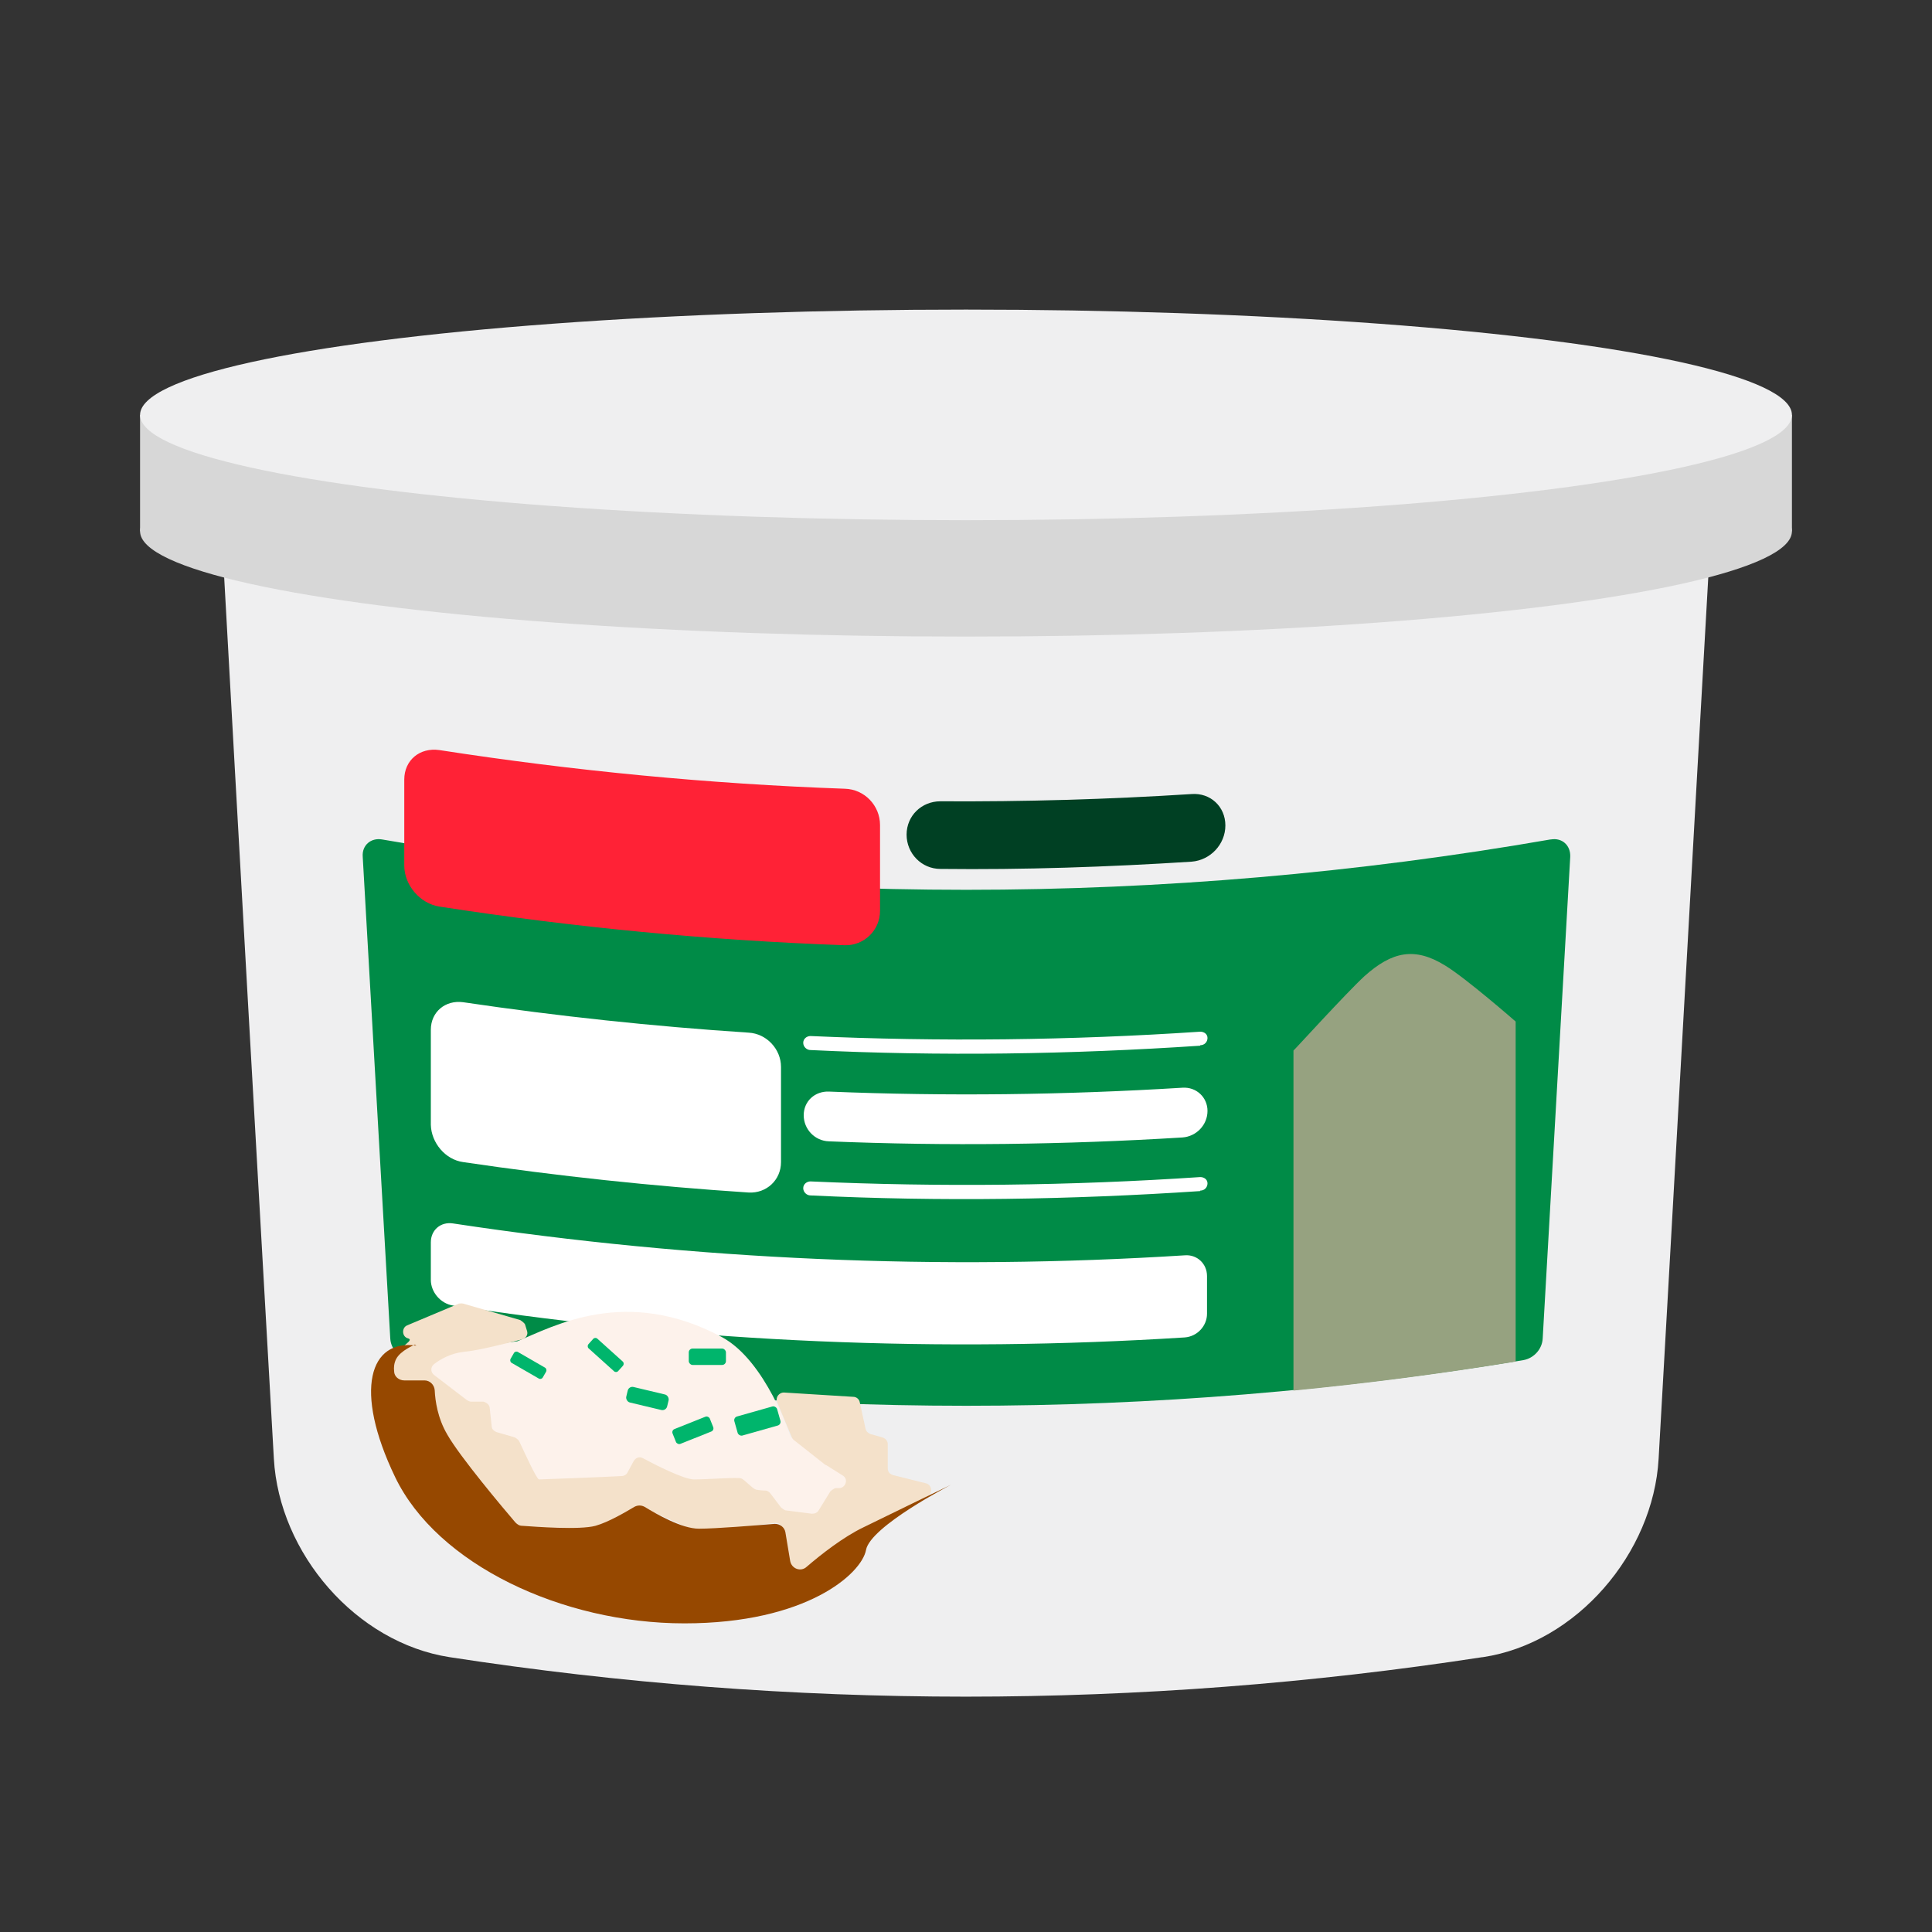
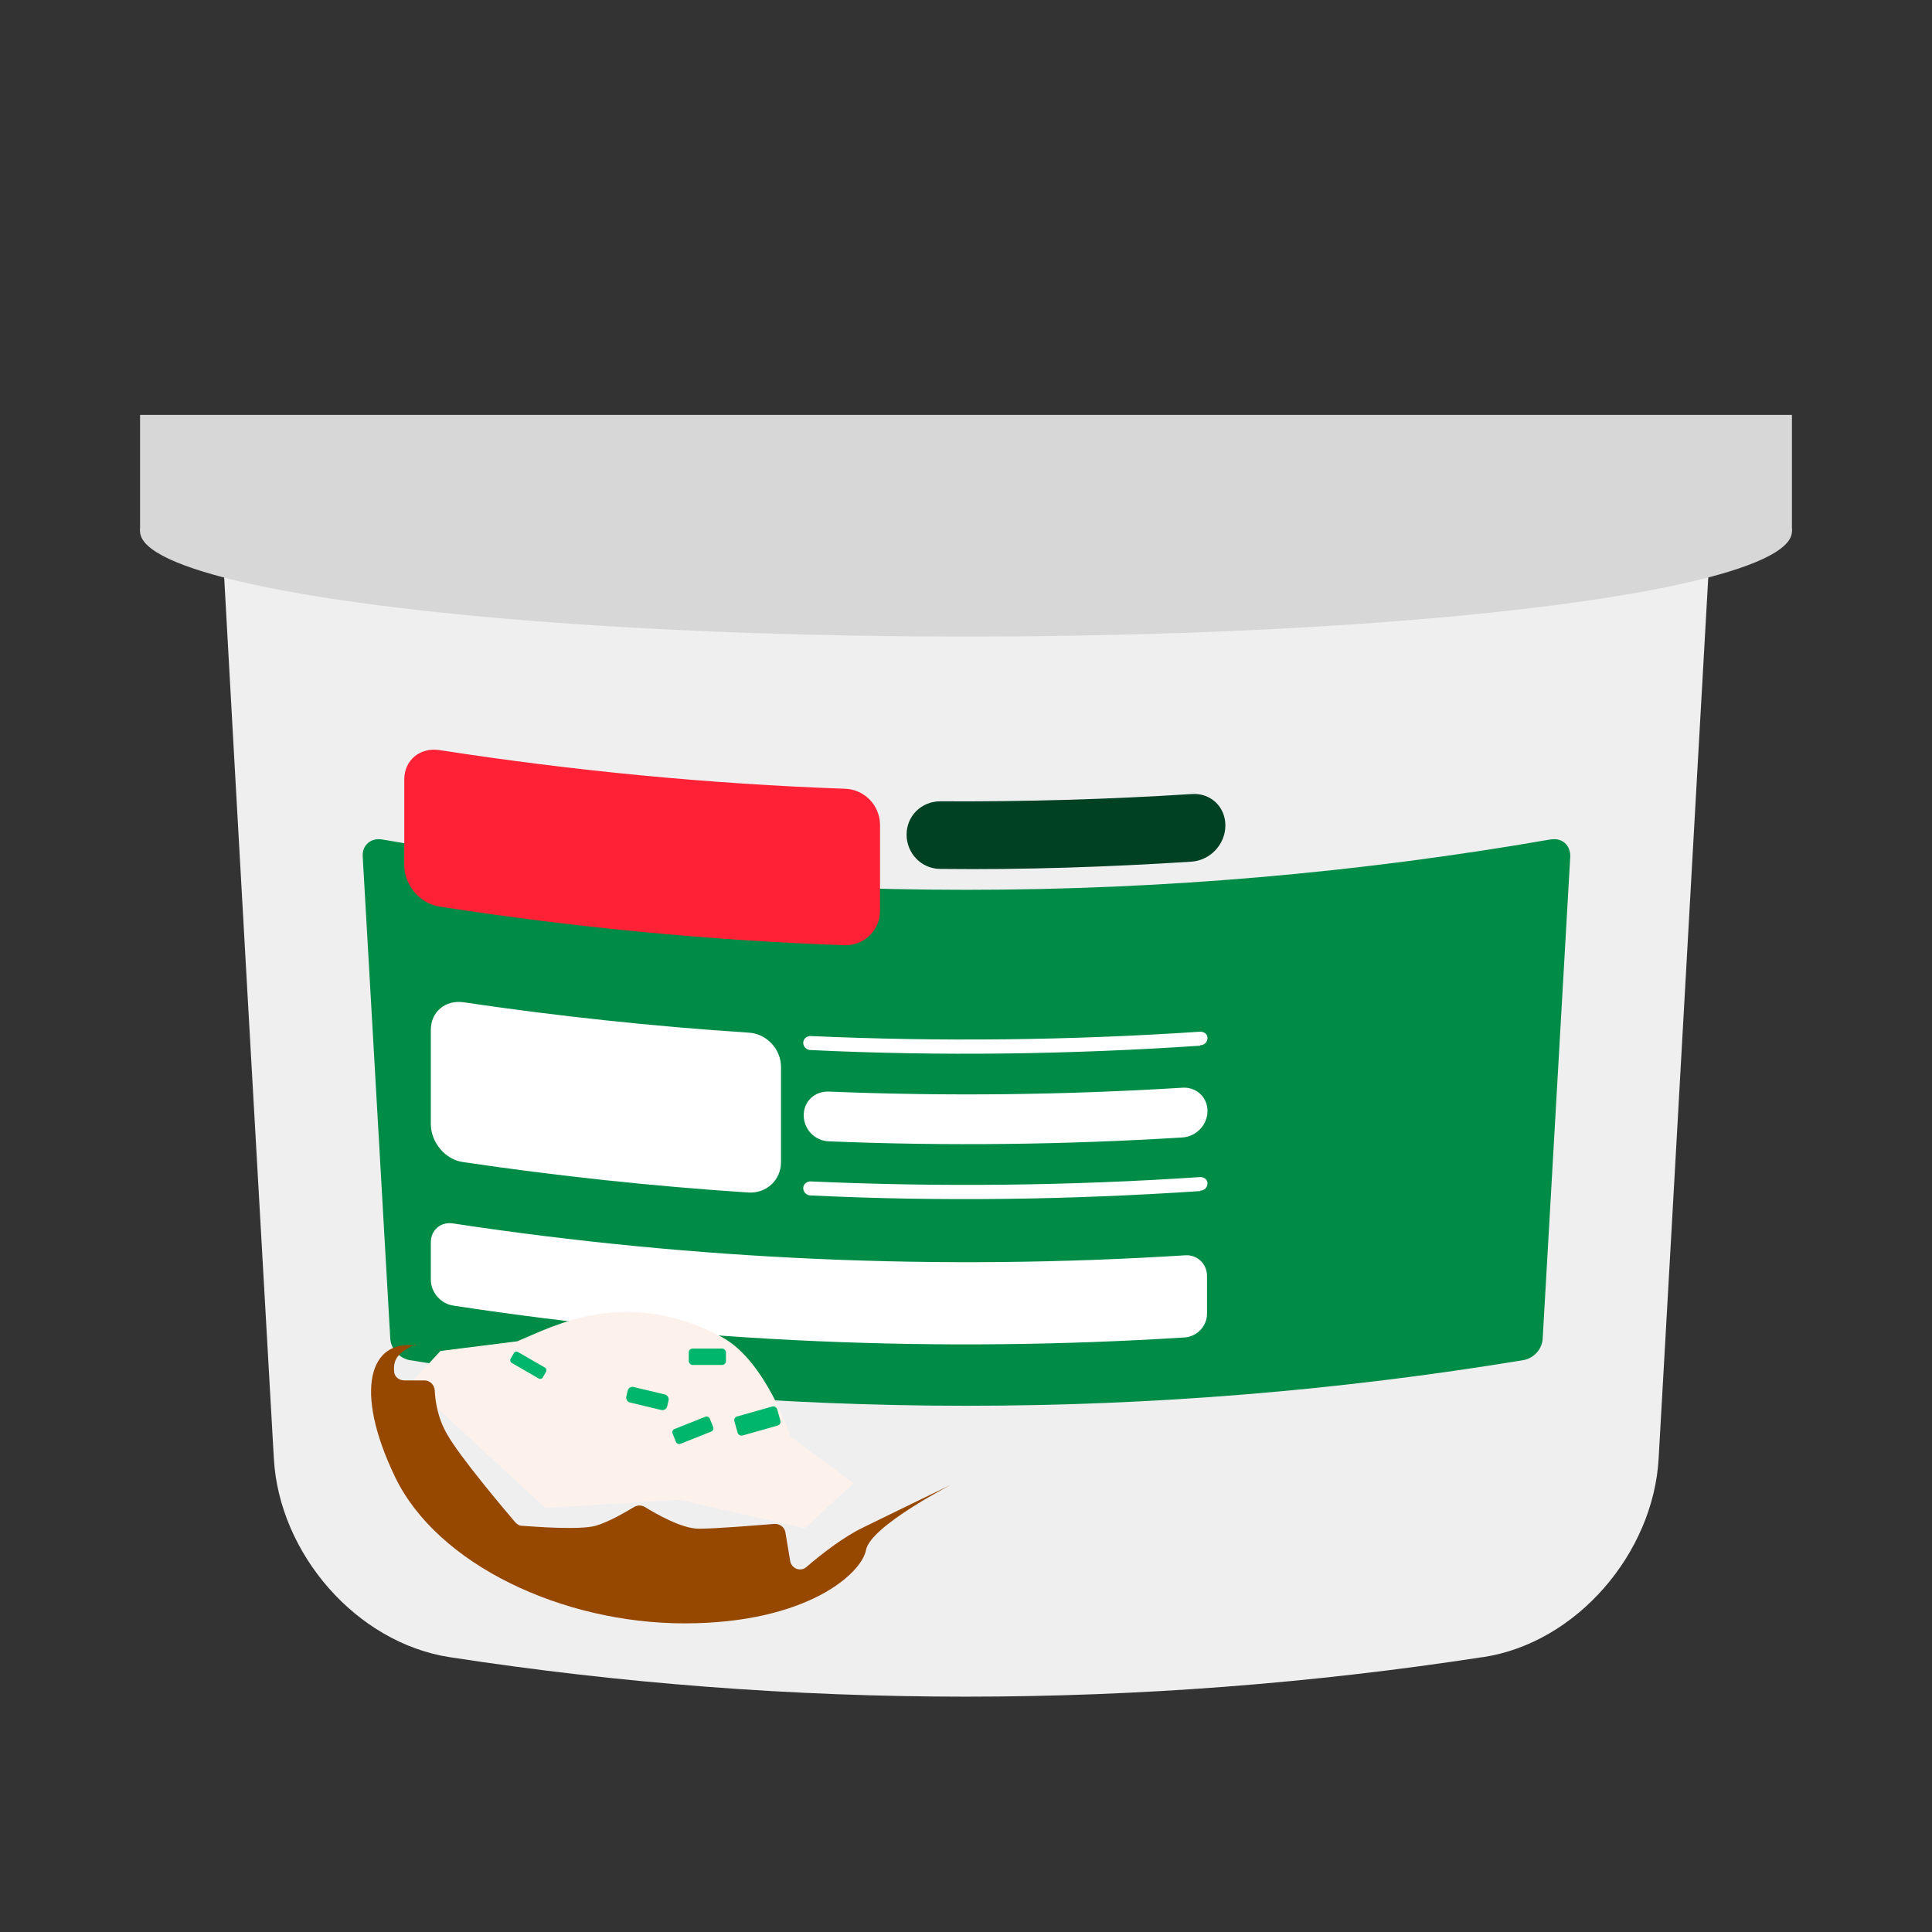
<svg xmlns="http://www.w3.org/2000/svg" id="d" width="40" height="40" viewBox="0 0 40 40">
  <rect x="0" y="0" width="40" height="40" fill="#333333" stroke="none" />
  <path d="M30.69,34.31c-7.09,1.09-14.3,1.09-21.38,0-1.94-.3-3.53-2.15-3.64-4.11-.36-6.33-.72-12.66-1.07-18.99,10.14,2.27,20.66,2.27,30.81,0-.36,6.33-.71,12.66-1.07,18.99-.11,1.96-1.7,3.82-3.64,4.11Z" fill="#efeff0" />
  <path d="M32.1,17.38c-8,1.39-16.19,1.39-24.19,0-.23-.04-.42.12-.4.36.19,3.33.38,6.65.57,9.97.01.22.19.41.4.45,7.63,1.26,15.42,1.26,23.06,0,.22-.04.39-.23.4-.45.19-3.32.38-6.65.57-9.97.01-.24-.17-.4-.4-.36Z" fill="#008b47" />
  <path d="M15.5,24.69c-1.98-.13-3.95-.34-5.91-.63-.37-.05-.66-.4-.67-.77v-1.97c0-.37.3-.62.67-.57,1.96.29,3.93.5,5.91.63.37.02.67.34.67.71v1.97c0,.37-.3.65-.67.63Z" fill="#fff" />
  <path d="M24.48,23.55c-2.44.15-4.88.18-7.32.08-.29-.01-.52-.25-.52-.54h0c0-.29.23-.5.52-.49,2.44.1,4.88.07,7.32-.08.29-.02.52.2.52.48h0c0,.29-.23.53-.52.55Z" fill="#fff" />
  <path d="M24.85,21.65c-2.69.18-5.38.22-8.07.09-.08,0-.15-.07-.15-.15t0,0c0-.08.07-.14.15-.14,2.69.12,5.38.09,8.07-.09.08,0,.15.05.15.13h0c0,.08-.06.15-.15.15Z" fill="#fff" />
  <path d="M24.85,24.66c-2.69.18-5.38.22-8.07.09-.08,0-.15-.07-.15-.15h0c0-.08.07-.14.15-.14,2.69.12,5.38.09,8.07-.09.08,0,.15.05.15.13h0c0,.08-.06.15-.15.15Z" fill="#fff" />
  <path d="M24.53,27.69c-5.05.32-10.13.11-15.15-.66-.26-.04-.46-.28-.46-.53v-.78c0-.25.2-.43.46-.39,5.02.76,10.09.98,15.15.66.25-.02.46.17.46.43v.78c0,.25-.2.47-.46.49Z" fill="#fff" />
-   <path d="M31.38,21.15s-1.03-.9-1.46-1.16c-.63-.39-1.1-.29-1.67.22-.38.35-1.47,1.55-1.47,1.54v7.04c1.54-.15,3.07-.35,4.6-.6v-7.04Z" fill="#96a280" />
  <path d="M24.67,17.84c-1.73.11-3.47.17-5.2.15-.39,0-.7-.32-.7-.71h0c0-.39.31-.69.7-.69,1.74.01,3.47-.04,5.2-.15.39-.03.7.26.7.65h0c0,.39-.31.72-.7.75Z" fill="#004023" />
  <path d="M17.49,19.57c-2.81-.1-5.61-.37-8.39-.8-.4-.06-.73-.44-.73-.85v-1.78c0-.4.32-.67.73-.61,2.78.43,5.58.7,8.39.8.41.01.73.35.73.75v1.78c0,.4-.33.72-.73.71Z" fill="#ff2236" />
  <path d="M17.67,30.71l-1.3-.96s-.51-1.58-1.43-2.07c-1.98-1.06-3.48-.22-4.23.09l-1.59.2-.62.67,2.79,2.58,2.77-.17,2.6.59,1-.92Z" fill="#fdf2eb" />
-   <path d="M16.22,28.83l1.45.09c.06,0,.12.05.13.11l.12.55c.01.05.05.09.1.11l.25.07c.06.02.11.07.11.14v.5c0,.07.04.12.11.14l.68.17c.12.03.15.19.04.26l-2.79,1.72c-.09.06-.22,0-.22-.12v-.9c0-.09-.07-.15-.16-.14l-1.54.19s-.05,0-.07-.01l-1.12-.5c-.06-.03-.13,0-.17.04l-.37.48s-.07.06-.12.05l-1.8-.07s-.07-.02-.09-.04l-1.39-1.32s-.04-.05-.04-.08l-.51-1.41c0-.07-.06-.12-.13-.12l-.53-.02c-.11-.01-.2-.53-.13-.62l.3-.2c.07-.08.22-.16.12-.19h0c-.13-.03-.14-.22-.02-.27l1.07-.45s.06-.01.09,0l1.18.34s.08.05.1.09l.04.13c.03.08-.02.16-.1.18-.28.07-.89.23-1.22.26-.26.03-.47.15-.6.25-.08.06-.08.17,0,.23l.68.52s.05.03.08.03h.26c.07.02.13.07.13.14l.04.37c0,.06.05.1.1.12l.38.11s.07.04.09.08c.09.19.36.79.41.79s1.37-.05,1.71-.07c.05,0,.1-.03.12-.07l.13-.24c.04-.07.12-.1.19-.06.26.14.85.44,1.06.44.28,0,.91-.05.98-.02s.23.21.3.23c.04.01.13.02.19.02.04,0,.08.02.11.06l.22.29s.06.05.09.06l.55.07c.06,0,.11-.02.14-.07l.24-.39s.07-.07.12-.07h.06c.14,0,.2-.19.08-.26l-.35-.22s0,0-.01,0l-.66-.52s-.03-.03-.04-.06l-.3-.72c-.04-.1.04-.2.14-.2Z" fill="#f4e1ca" />
  <path d="M8.59,27.84s-.3.12-.39.3c-.04.08-.05.17-.04.25,0,.11.1.19.21.19h.42c.11,0,.2.09.21.2.01.22.06.58.26.92.26.46,1.17,1.54,1.41,1.82.04.04.08.07.14.07.28.02,1.19.09,1.52,0,.28-.08.63-.29.8-.39.07-.04.15-.04.22,0,.23.14.76.45,1.12.45s1.19-.07,1.57-.1c.11,0,.2.07.22.17l.1.6c.03.16.22.23.34.12.29-.25.76-.62,1.18-.82.67-.33,1.81-.88,1.81-.88,0,0-1.67.86-1.76,1.35s-1.23,1.52-3.76,1.52-5.12-1.22-5.99-3.03-.52-2.86.44-2.72Z" fill="#964800" />
  <rect x="12.97" y="28.79" width=".87" height=".33" rx=".1" ry=".1" transform="translate(7.08 -2.32) rotate(13.41)" fill="#00b56c" />
  <rect x="13.93" y="29.45" width=".83" height=".33" rx=".07" ry=".07" transform="translate(-9.96 7.43) rotate(-21.77)" fill="#00b56c" />
  <rect x="15.22" y="29.21" width=".92" height=".41" rx=".08" ry=".08" transform="translate(-7.42 5.39) rotate(-15.81)" fill="#00b56c" />
  <rect x="10.56" y="28.13" width=".77" height=".26" rx=".06" ry=".06" transform="translate(15.59 -1.68) rotate(30)" fill="#00b56c" />
-   <rect x="12.13" y="27.92" width=".83" height=".27" rx=".06" ry=".06" transform="translate(21.99 -1.19) rotate(42)" fill="#00b56c" />
  <rect x="14.26" y="27.92" width=".77" height=".34" rx=".08" ry=".08" fill="#00b56c" />
  <ellipse cx="20" cy="11" rx="17.1" ry="2.18" fill="#d7d7d7" />
  <rect x="2.9" y="8.59" width="34.2" height="2.41" fill="#d7d7d7" />
-   <ellipse cx="20" cy="8.59" rx="17.1" ry="2.18" fill="#efeff0" />
</svg>